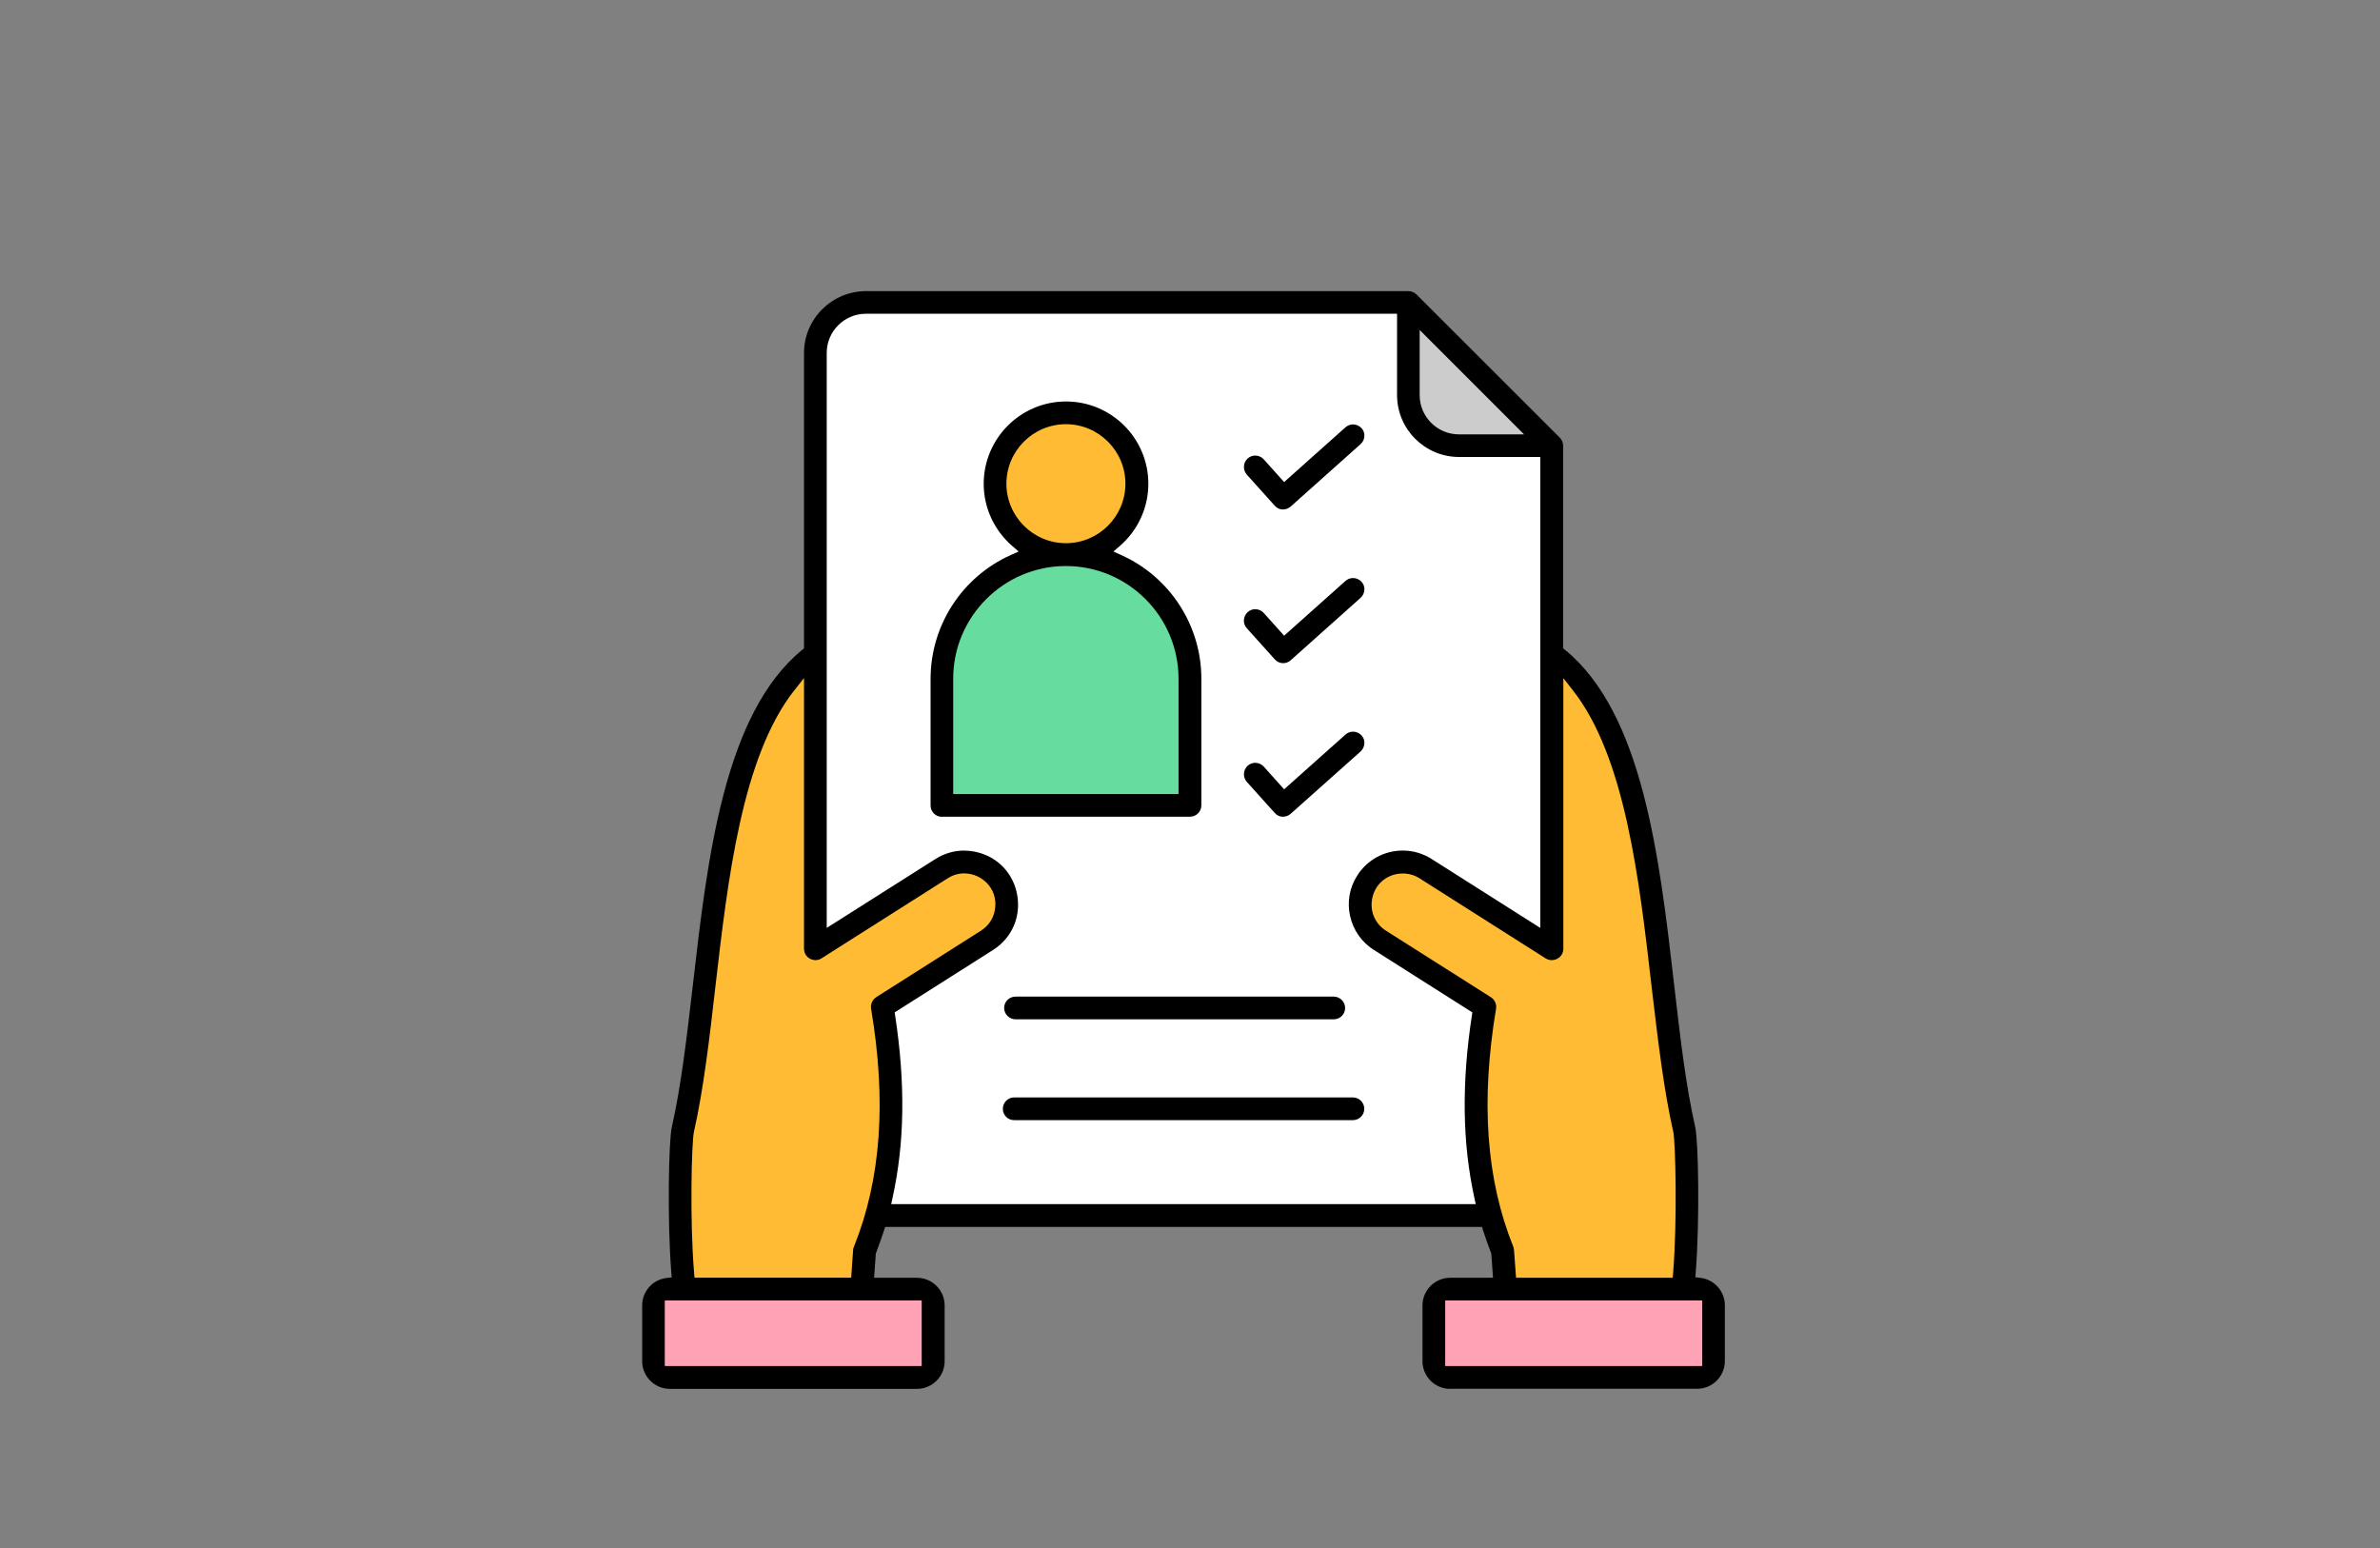
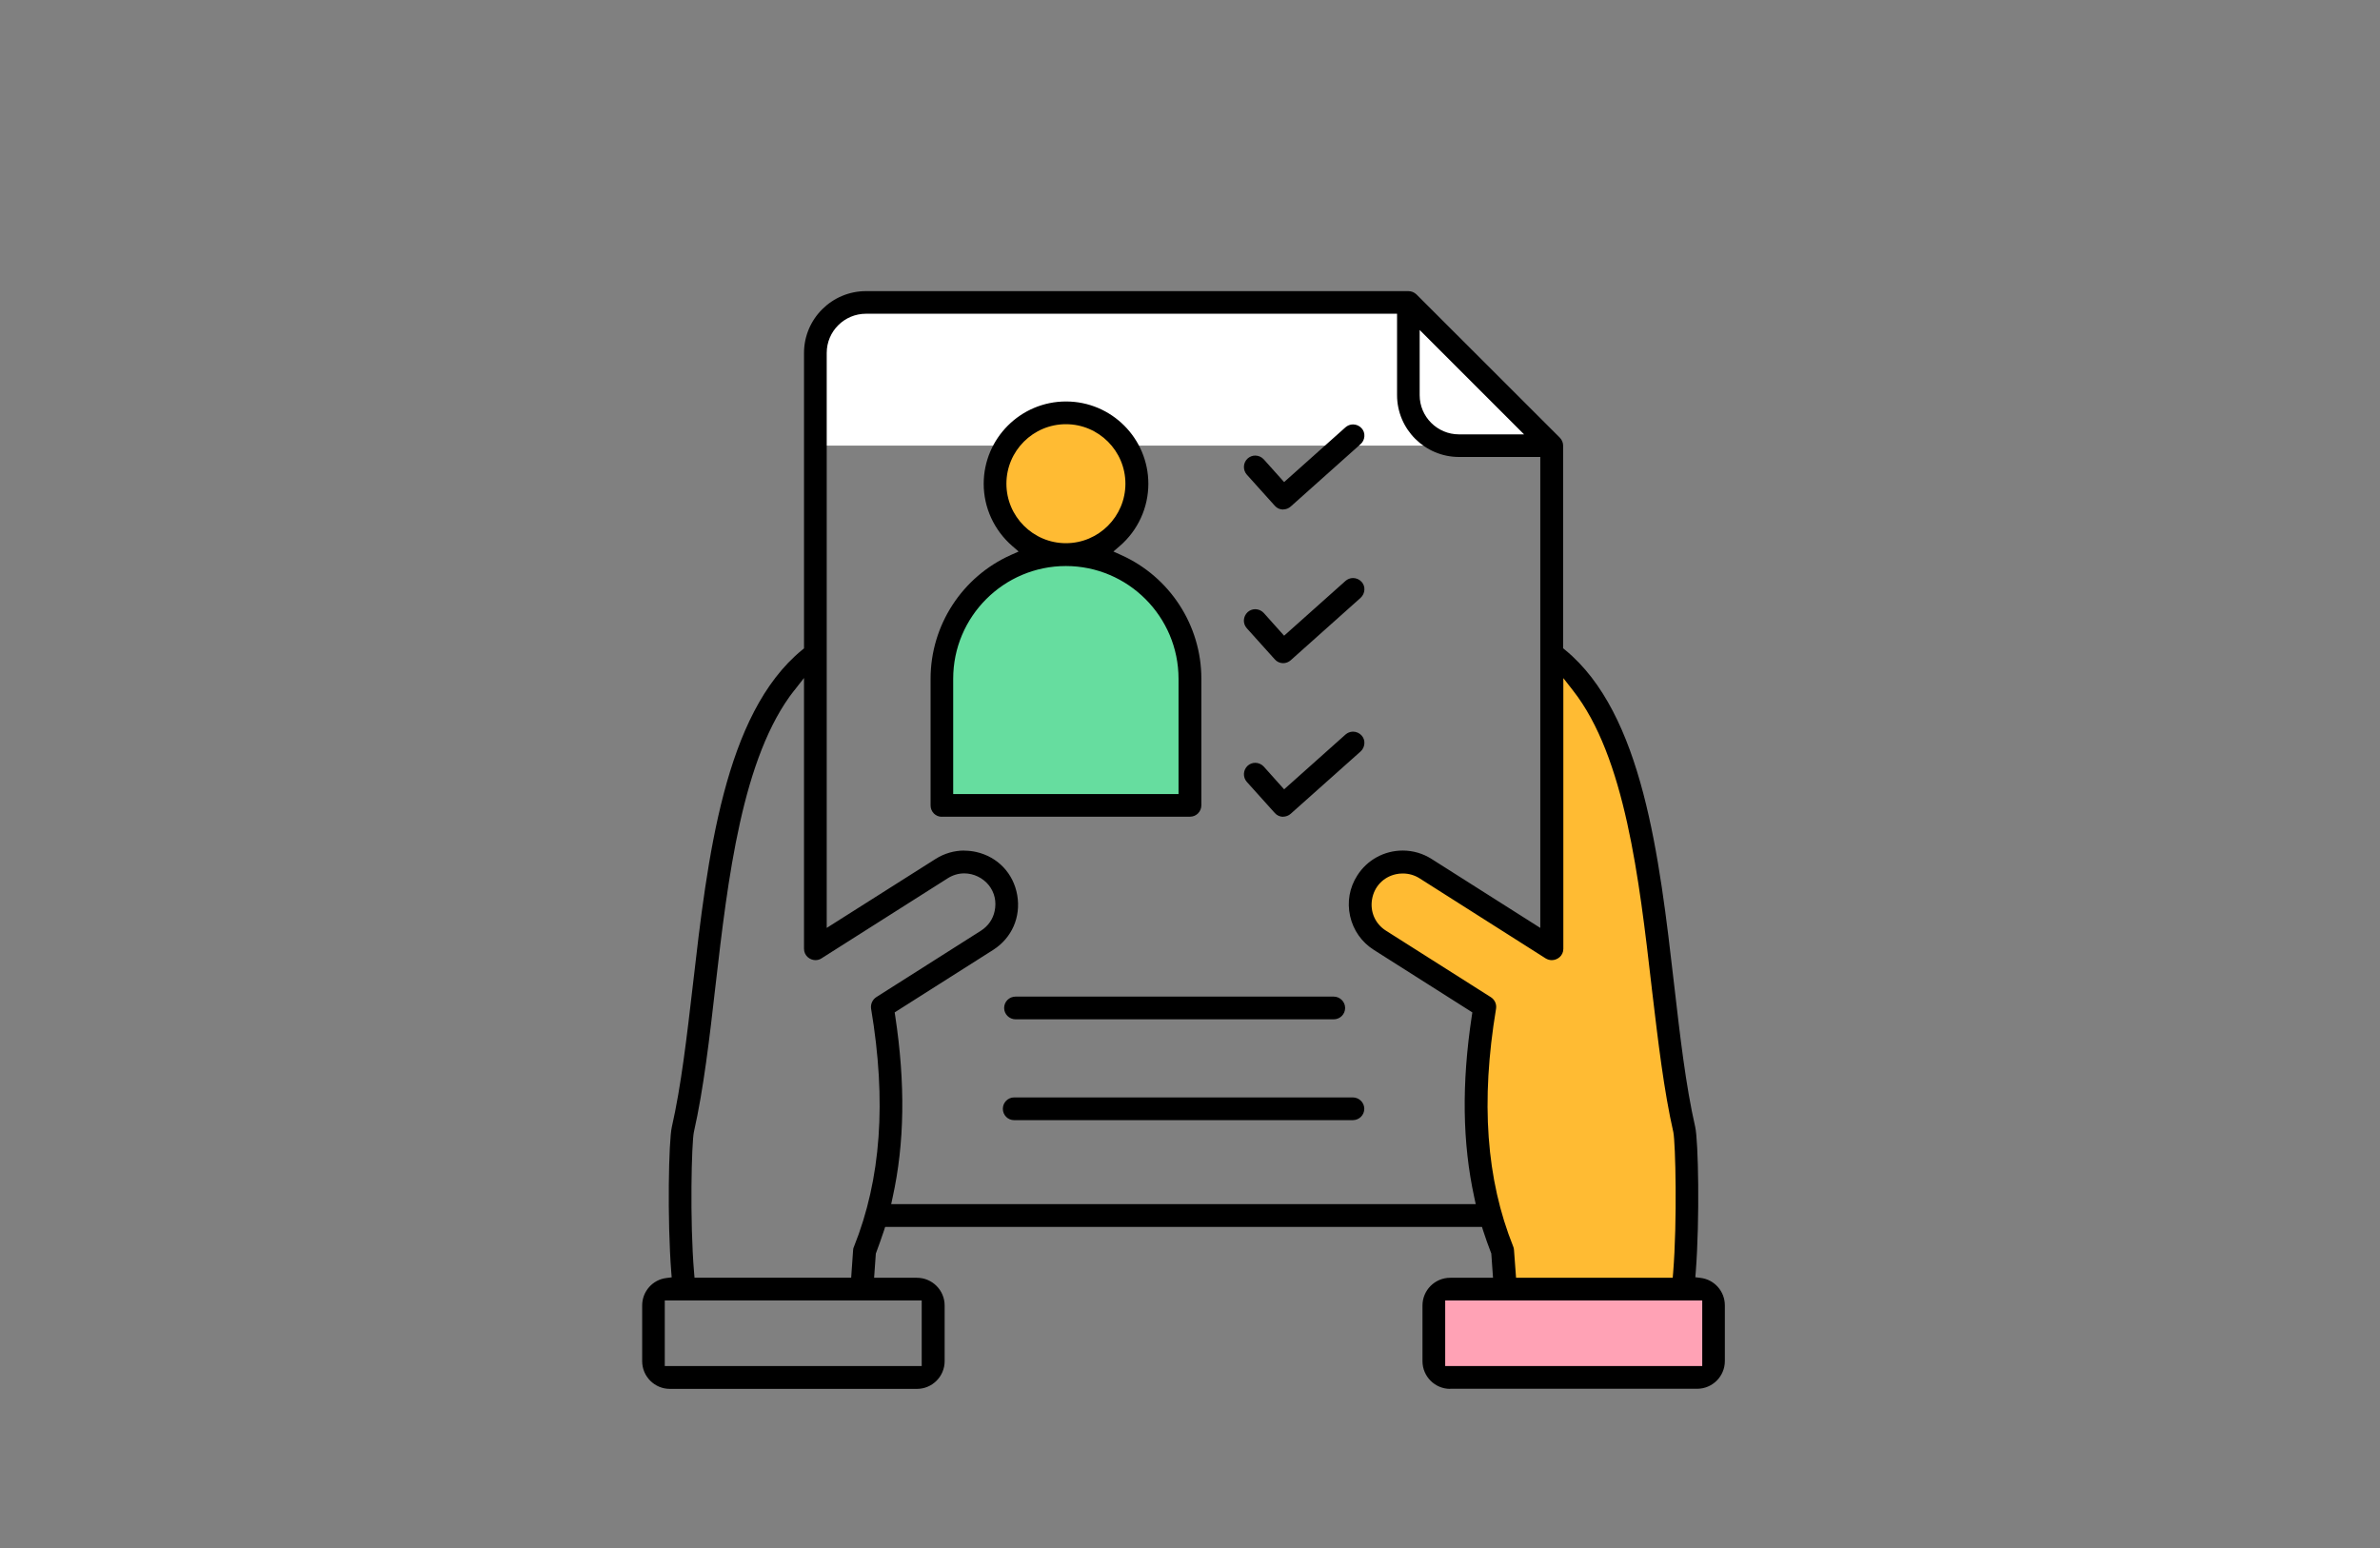
<svg xmlns="http://www.w3.org/2000/svg" id="_レイヤー_2" viewBox="0 0 220 143.09">
  <rect x="0" y="0" width="220" height="143.09" fill="#808080" stroke="none" />
  <defs>
    <style>.cls-1{fill:none;}.cls-2{fill:#fff;}.cls-2,.cls-3,.cls-4,.cls-5,.cls-6,.cls-7{fill-rule:evenodd;}.cls-3{fill:#66dd9f;}.cls-5{fill:#ffa2b5;}.cls-6{fill:#fb3;}.cls-7{fill:#ccc;}</style>
  </defs>
  <g id="_レイヤー_1-2">
-     <path class="cls-2" d="M80.04,27.95h50.15l13.24,13.24v71.15h-68.06V32.62c0-2.57,2.1-4.67,4.67-4.67h0Z" />
+     <path class="cls-2" d="M80.04,27.95h50.15l13.24,13.24h-68.06V32.62c0-2.57,2.1-4.67,4.67-4.67h0Z" />
    <path class="cls-6" d="M98.53,38.15c3.62,0,6.55,2.93,6.55,6.55s-2.93,6.55-6.55,6.55-6.55-2.93-6.55-6.55,2.93-6.55,6.55-6.55Z" />
    <path class="cls-3" d="M98.53,51.25c6.31,0,11.47,5.16,11.47,11.47v11.71h-22.94v-11.71c0-6.31,5.16-11.47,11.47-11.47h0Z" />
-     <path class="cls-7" d="M143.43,41.19h-8.57c-2.57,0-4.67-2.1-4.67-4.67v-8.57l13.24,13.24Z" />
-     <path class="cls-6" d="M81.55,93.06c1.37,8.22,1.06,15.82-1.64,22.55l-.46,6.26h-10.89l-4.28.27c-1.73.11-1.55-16.05-1.17-17.74,3.08-13.56,1.96-36.46,12.25-43.96v27.24l11.68-7.41c1.82-1.16,4.26-.61,5.41,1.21,1.16,1.82.61,4.26-1.21,5.41l-9.69,6.15Z" />
-     <path class="cls-5" d="M84.75,119.15h-22.84c-.83,0-1.51.68-1.51,1.51v5.15c0,.83.68,1.51,1.51,1.51h22.84c.83,0,1.51-.68,1.51-1.51v-5.15c0-.83-.68-1.51-1.51-1.51Z" />
    <path class="cls-6" d="M137.24,93.06c-1.37,8.22-1.06,15.82,1.64,22.55l.46,6.26h10.89l4.28.27c1.73.11,1.55-16.05,1.17-17.74-3.08-13.56-1.96-36.46-12.25-43.96v27.24l-11.68-7.41c-1.82-1.16-4.26-.61-5.41,1.21-1.16,1.82-.61,4.26,1.21,5.41l9.69,6.15Z" />
    <path class="cls-5" d="M134.05,119.15h22.84c.83,0,1.51.68,1.51,1.51v5.15c0,.83-.68,1.51-1.51,1.51h-22.84c-.83,0-1.51-.68-1.51-1.51v-5.15c0-.83.68-1.51,1.51-1.51h0Z" />
    <path class="cls-4" d="M134.05,128.38c-1.41,0-2.56-1.15-2.56-2.56v-5.15c0-1.41,1.15-2.56,2.56-2.56h3.96l-.16-2.25-.03-.07c-.28-.74-.52-1.4-.72-2.03l-.11-.35h-55.17l-.11.34c-.23.69-.47,1.37-.72,2.04l-.03.07-.16,2.25h3.96c1.41,0,2.56,1.15,2.56,2.56v5.15c0,1.41-1.15,2.56-2.56,2.56h-22.84c-1.41,0-2.56-1.15-2.56-2.56v-5.15c0-1.3.97-2.39,2.25-2.54l.48-.06-.04-.48c-.38-4.9-.24-12.14.05-13.41.87-3.82,1.39-8.36,1.95-13.16,1.35-11.74,2.89-25.04,10.09-30.94l.18-.15v-27.3c0-3.15,2.57-5.72,5.73-5.72h50.14c.28,0,.54.11.75.31l13.24,13.23c.2.2.31.47.31.74v18.73l.18.15c7.19,5.89,8.72,19.15,10.07,30.85.56,4.84,1.08,9.41,1.96,13.25.29,1.26.43,8.5.05,13.41l-.04.48.48.06c1.28.15,2.25,1.24,2.25,2.54v5.15c0,1.41-1.15,2.56-2.56,2.56h-22.84ZM133.59,126.27h23.76v-6.06h-23.76v6.06ZM61.45,126.27h23.75v-6.06h-23.75v6.06ZM73.42,63.81c-4.83,6.15-6.14,17.43-7.29,27.38-.53,4.66-1.09,9.48-1.99,13.45-.21.98-.39,8.16.02,13l.04.46h14.48s.18-2.57.18-2.57c0-.1.03-.2.08-.3,2.5-6.24,3.02-13.43,1.58-22-.06-.41.13-.83.48-1.06l9.69-6.15c.65-.42,1.1-1.06,1.25-1.8.19-.87,0-1.72-.54-2.4-.55-.68-1.4-1.09-2.27-1.09-.54,0-1.06.16-1.52.45l-11.68,7.41c-.17.11-.36.16-.55.16-.51,0-1.06-.4-1.06-1.06v-25.02l-.89,1.14ZM129.66,80.74c-.21,0-.43.02-.64.07-1.15.26-1.99,1.14-2.19,2.31-.2,1.16.29,2.28,1.29,2.91l9.7,6.15c.35.23.54.64.47,1.06-1.43,8.58-.91,15.77,1.59,21.99.04.09.06.19.07.32l.19,2.56h14.48l.04-.46c.39-4.79.22-11.99.02-12.99-.88-3.87-1.41-8.4-1.98-13.19l-.03-.27c-1.15-9.96-2.45-21.25-7.27-27.38l-.89-1.14v25.02c0,.65-.55,1.05-1.07,1.05-.2,0-.39-.06-.56-.16l-11.67-7.41c-.46-.29-.99-.44-1.53-.44ZM89.13,78.63c.37,0,.74.04,1.1.12,2,.45,3.45,1.98,3.8,3.99.35,2.03-.5,3.96-2.22,5.06l-9.11,5.78.05.32c.95,6.27.87,11.77-.24,16.79l-.13.61h54.03l-.13-.61c-1.1-5.04-1.18-10.53-.23-16.79l.05-.32-9.11-5.78c-1.12-.71-1.9-1.82-2.19-3.12-.29-1.3-.06-2.63.66-3.75.91-1.44,2.49-2.31,4.21-2.31.94,0,1.86.27,2.65.77l10.06,6.38v-43.53h-7.51c-3.16,0-5.73-2.57-5.73-5.72v-7.52h-49.09c-2,0-3.63,1.62-3.63,3.62v53.15l10.07-6.38c.79-.5,1.71-.77,2.64-.77ZM131.23,36.53c0,1.99,1.63,3.62,3.63,3.62h6.02l-9.65-9.65v6.03ZM93.74,103.54c-.58,0-1.04-.47-1.04-1.05s.47-1.05,1.04-1.05h31.31c.58,0,1.06.47,1.06,1.05s-.47,1.05-1.06,1.05h-31.31ZM93.88,94.22c-.58,0-1.06-.47-1.06-1.05s.47-1.05,1.06-1.05h29.4c.58,0,1.06.47,1.06,1.05s-.47,1.05-1.06,1.05h-29.4ZM118.62,75.5c-.3,0-.58-.12-.78-.35l-2.59-2.88c-.38-.43-.35-1.09.08-1.49.19-.17.44-.27.7-.27.3,0,.59.13.79.35l1.88,2.1,5.67-5.06c.19-.17.44-.27.7-.27.3,0,.59.13.79.35.19.21.28.47.26.75-.02.28-.14.55-.36.74l-6.45,5.75c-.19.17-.44.27-.7.27h0ZM87.06,75.5c-.58,0-1.04-.47-1.04-1.05v-11.71c0-4.93,2.91-9.42,7.42-11.44l.72-.32-.59-.51c-1.68-1.46-2.64-3.55-2.64-5.75,0-4.19,3.41-7.61,7.61-7.61s7.61,3.41,7.61,7.61c0,2.2-.96,4.3-2.64,5.75l-.59.51.71.32c4.51,2.02,7.42,6.51,7.42,11.43v11.71c0,.58-.47,1.05-1.04,1.05h-22.95ZM98.53,52.32c-5.74,0-10.42,4.67-10.42,10.42v10.66h20.83v-10.66c0-5.74-4.67-10.42-10.42-10.42ZM98.53,39.21c-3.03,0-5.5,2.47-5.5,5.5s2.47,5.5,5.5,5.5c3.03,0,5.5-2.47,5.5-5.5s-2.47-5.5-5.5-5.5ZM118.62,61.3c-.3,0-.58-.12-.78-.35l-2.59-2.88c-.39-.43-.35-1.09.08-1.49.19-.17.44-.27.7-.27.3,0,.59.13.79.35l1.88,2.1,5.67-5.06c.19-.17.44-.27.7-.27.3,0,.59.13.79.35.19.21.28.47.26.75-.02.28-.14.54-.36.74l-6.45,5.76c-.19.17-.44.27-.7.27ZM118.62,47.1c-.3,0-.58-.12-.78-.35l-2.59-2.88c-.38-.43-.35-1.1.08-1.49.19-.17.44-.27.7-.27.3,0,.59.13.79.35l1.88,2.1,5.67-5.06c.19-.17.44-.27.7-.27.3,0,.59.13.79.35.19.21.28.47.26.75-.02.28-.14.54-.36.73l-6.45,5.76c-.19.17-.44.27-.7.27Z" />
-     <rect class="cls-1" width="220" height="143.09" />
  </g>
</svg>